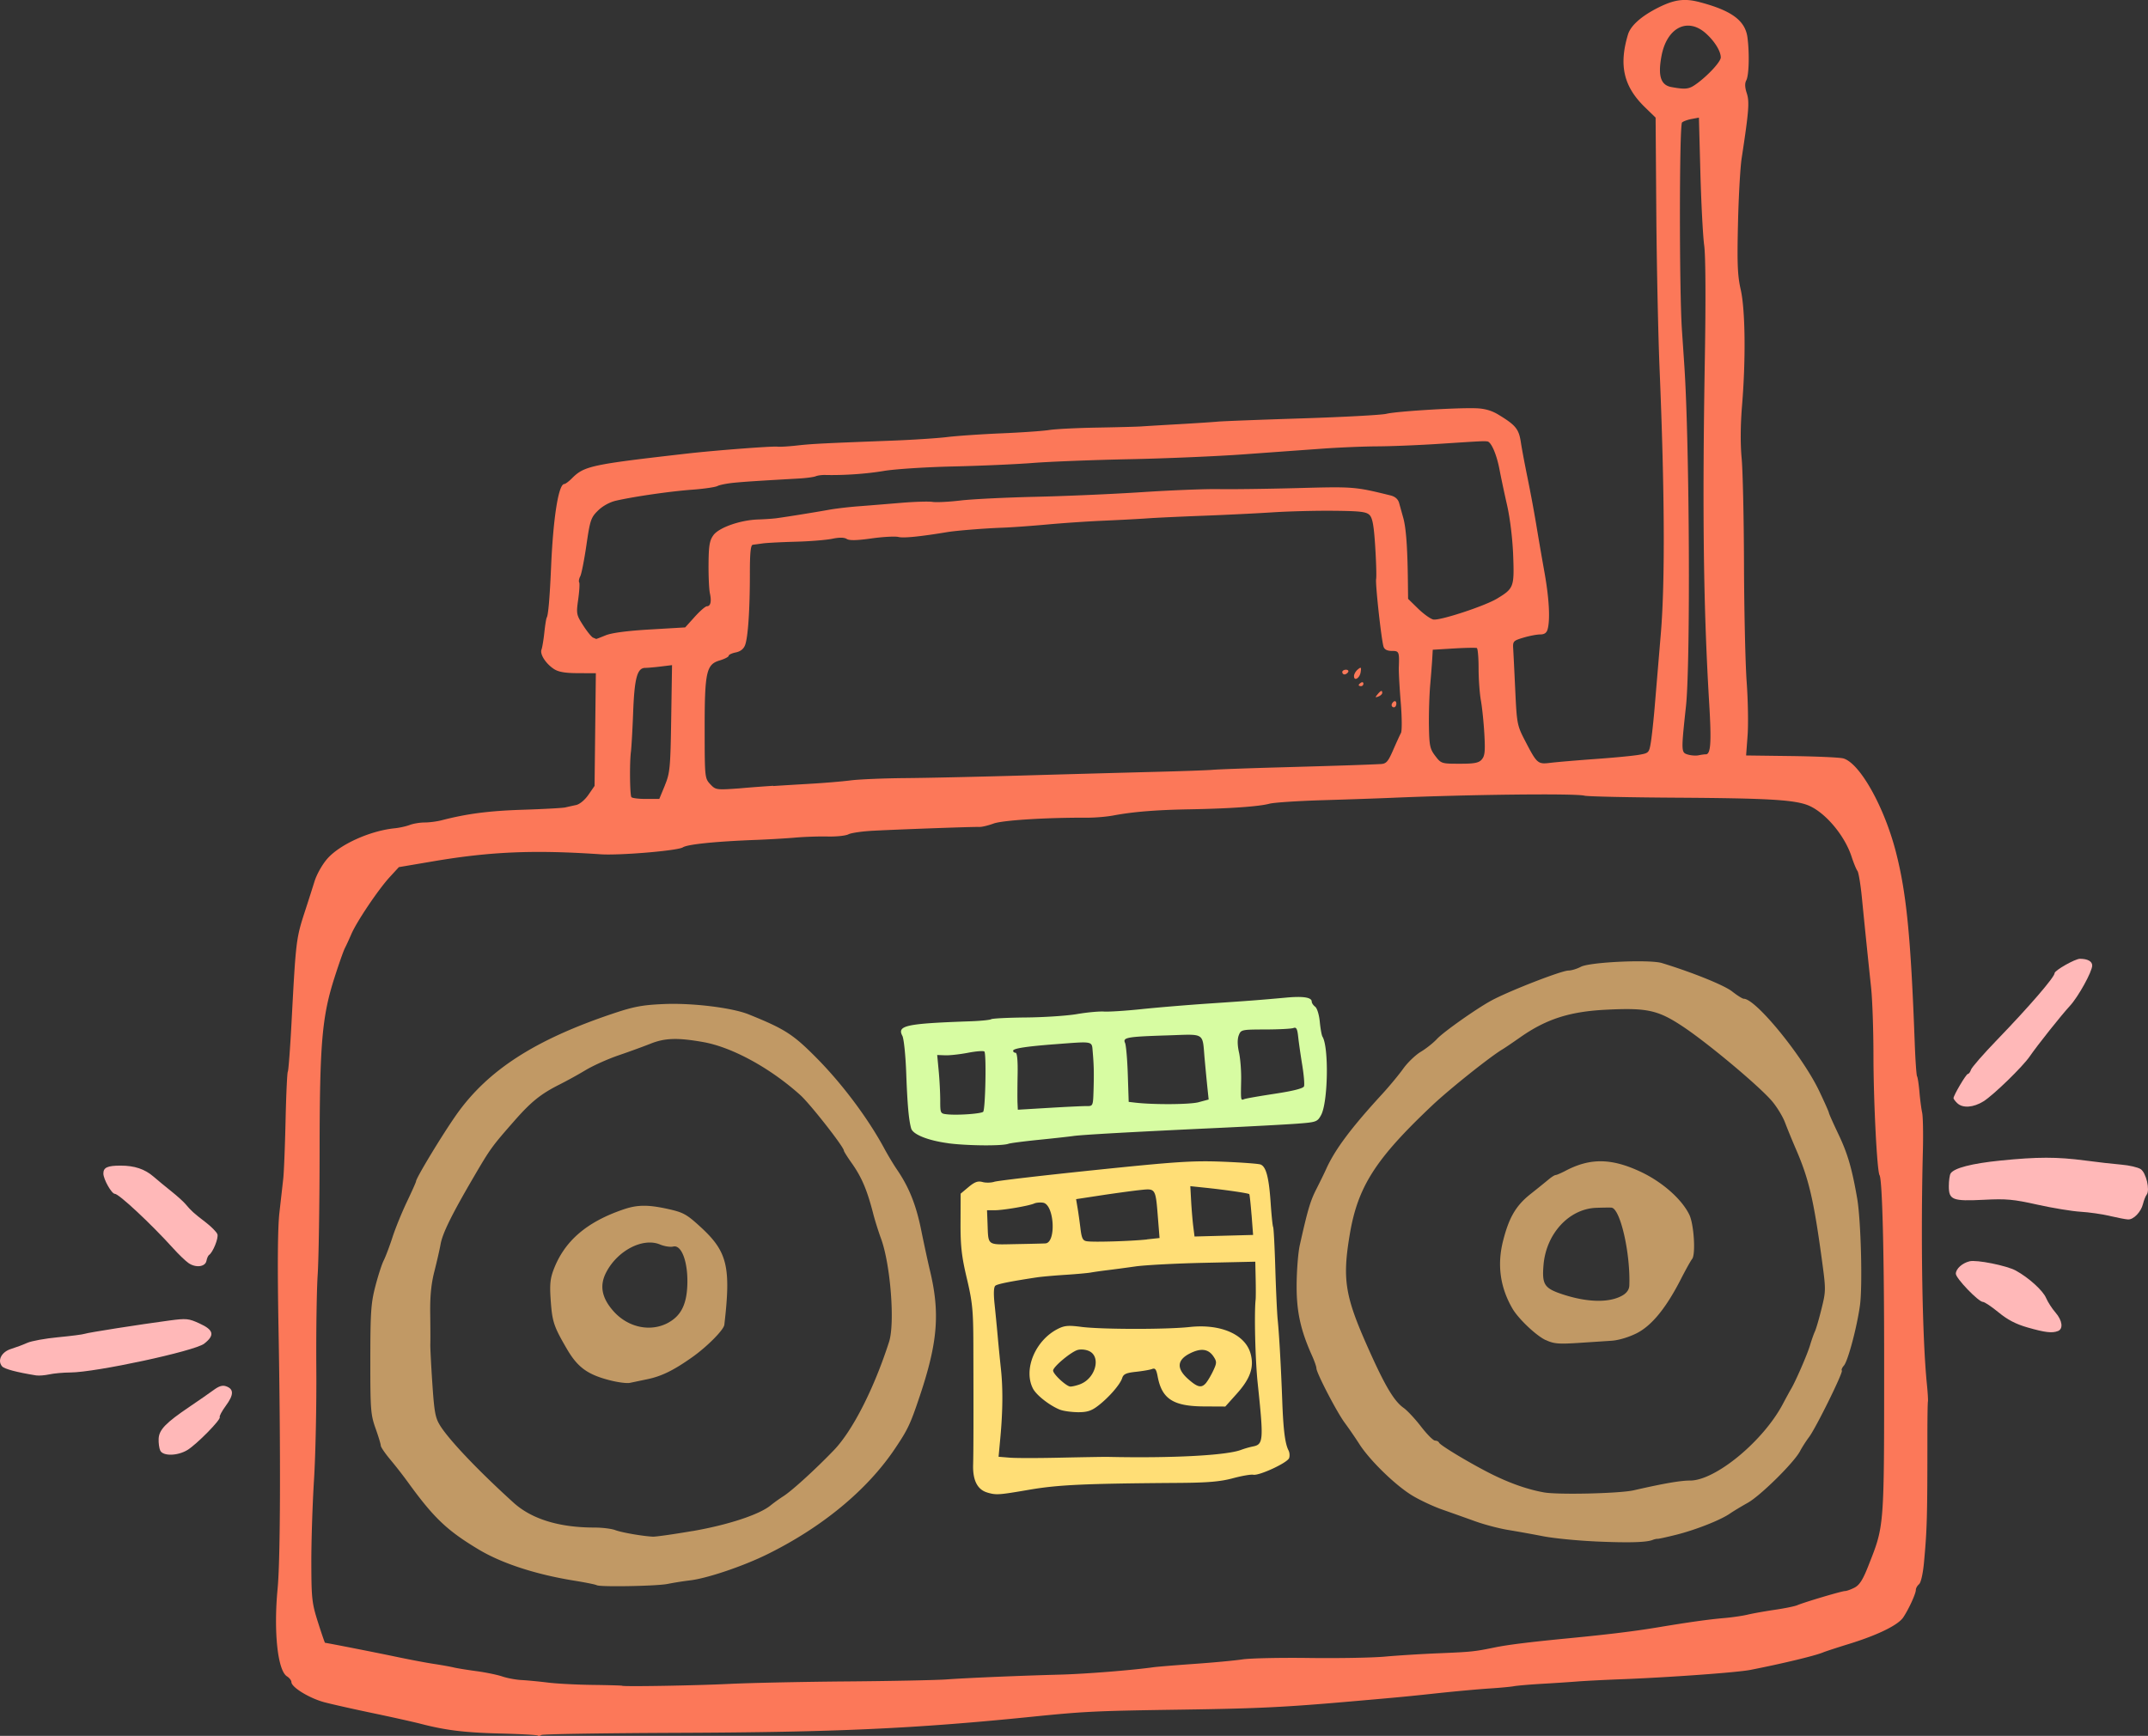
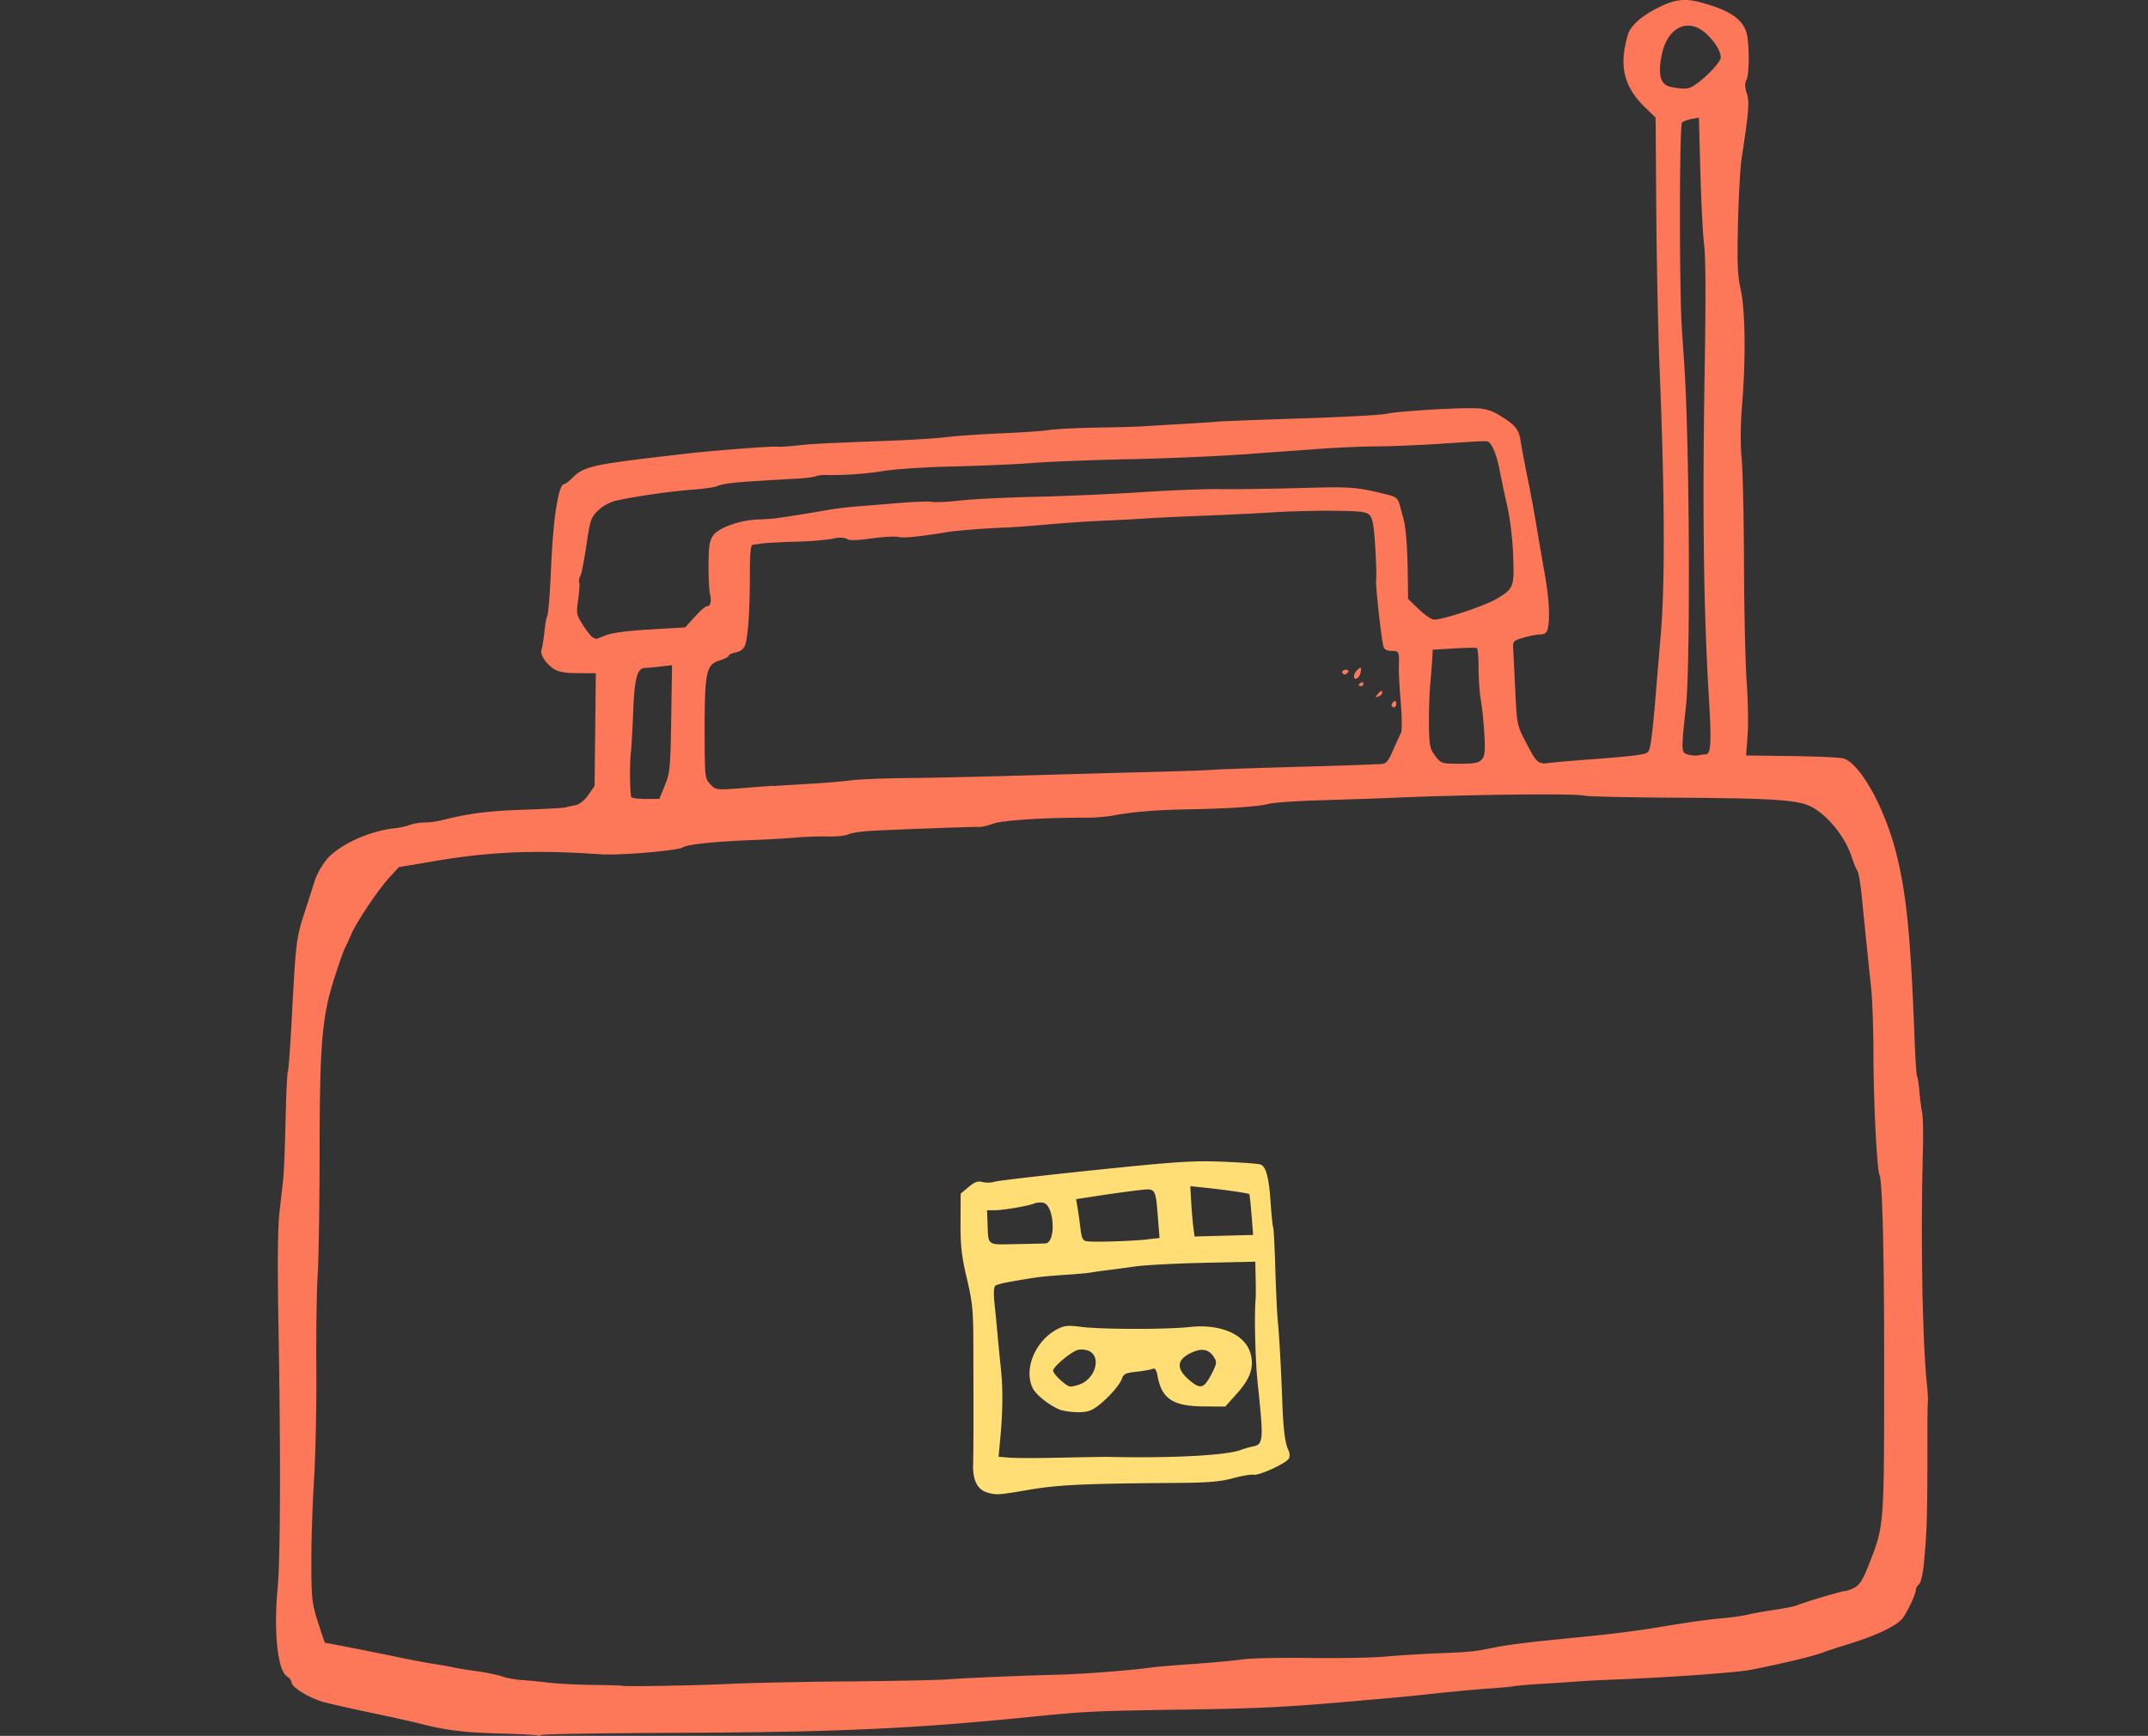
<svg xmlns="http://www.w3.org/2000/svg" viewBox="0 0 420.92 340.245" overflow="visible">
  <rect x="0" y="0" width="420.92" height="340.245" fill="#333333" stroke="none" />
  <switch>
    <g>
-       <path d="M31.407 284.33c-.216-.443-.36-1.495-.319-2.33.085-1.769 1.387-3.112 6.106-6.301 1.703-1.149 3.785-2.596 4.624-3.211 1.127-.83 1.79-1.025 2.533-.751 1.499.556 1.471 1.674-.096 3.799-.769 1.049-1.309 2.055-1.194 2.233.281.464-4.497 5.324-6.332 6.444-1.915 1.17-4.779 1.24-5.322.12zM7.122 269.6c-3.842-.616-6.287-1.265-6.727-1.797-.96-1.157-.092-2.823 1.774-3.402.95-.295 2.389-.832 3.195-1.198.808-.359 3.516-.854 6.017-1.091 2.501-.239 4.847-.539 5.21-.673.705-.252 10.707-1.82 16.654-2.614 3.293-.436 3.726-.391 5.876.596 2.775 1.271 3.006 2.296.885 3.955-1.861 1.448-21.2 5.614-26.206 5.644-1.394.007-3.26.175-4.147.375-.884.19-2.024.28-2.531.2zm390.21-9.4c-2.295-.655-3.919-1.501-5.696-2.964-1.368-1.124-2.745-2.046-3.061-2.046-.864 0-5.312-4.626-5.312-5.523 0-.96 1.243-2.088 2.69-2.44 1.39-.341 7.273.841 9.059 1.815 2.531 1.387 5.311 3.904 5.941 5.38.343.806 1.168 2.08 1.832 2.839 1.358 1.555 1.577 3.219.481 3.639-1.14.44-2.48.29-5.93-.7zm-360.42-12.65c-.593-.416-1.938-1.714-2.994-2.887-4.312-4.772-10.615-10.662-11.415-10.662-.633 0-2.245-2.858-2.247-3.981-.002-1.18.799-1.548 3.377-1.548 2.727 0 4.734.672 6.46 2.162.82.711 2.404 2.02 3.517 2.904 1.112.887 2.346 2 2.74 2.473 1.109 1.319 1.616 1.784 3.88 3.516 1.158.888 2.228 1.963 2.374 2.397.253.739-.877 3.549-1.629 4.052-.19.126-.422.646-.518 1.156-.222 1.2-2.122 1.43-3.545.42zm376.53-9.22c-1.522-.353-4.112-.721-5.759-.818-1.647-.099-5.438-.721-8.427-1.385-4.697-1.052-6.107-1.184-10.474-.958-6.181.311-6.901.031-6.891-2.684.003-1.064.161-2.18.346-2.475.677-1.065 4.141-1.961 9.781-2.531 7.269-.734 11.074-.734 16.585-.008 2.405.323 5.618.687 7.14.814 1.521.129 3.202.522 3.738.873 1.069.694 1.873 4.118 1.177 5.006-.227.291-.547 1.104-.717 1.805-.378 1.581-1.852 3.112-2.93 3.053-.44-.01-2.05-.33-3.57-.68zm-29.91-22.1c-.399-.398-.725-.835-.725-.973 0-.559 2.478-4.753 2.807-4.753.194 0 .477-.373.622-.834.146-.459 2.454-3.101 5.129-5.872 6.268-6.496 11.25-12.272 11.253-13.049 0-.54 4.015-2.818 4.965-2.818 1.5 0 2.406.497 2.403 1.319 0 1.193-2.722 6.124-4.358 7.896-1.68 1.816-6.436 7.8-7.874 9.902-1.378 2.021-7.069 7.557-9.062 8.819-1.98 1.24-4.12 1.39-5.16.35z" fill="#FFB8B8" />
      <path d="M105.39 340.18c-.117-.12-3.412-.295-7.32-.396-7.038-.18-10.723-.629-15.631-1.904-1.393-.359-5.541-1.287-9.214-2.055-3.674-.767-7.977-1.73-9.561-2.143-2.953-.762-6.562-2.953-6.562-3.988 0-.315-.393-.818-.869-1.116-1.827-1.14-2.638-8.761-1.833-17.187.55-5.738.619-26.492.173-51.323-.216-11.965-.154-19.395.178-22.345.277-2.43.615-5.453.757-6.72.138-1.265.342-6.412.453-11.432.112-5.023.31-9.303.438-9.512.132-.207.455-4.497.723-9.525.874-16.466.884-16.535 2.755-22.277a464.281 464.281 0 001.75-5.48c.437-1.406 1.527-3.34 2.516-4.465 2.478-2.817 8.386-5.479 13.21-5.963.917-.091 2.242-.384 2.944-.65.704-.269 2.019-.486 2.924-.486.904 0 2.394-.193 3.31-.431 5.017-1.299 9.331-1.855 15.947-2.065 4.055-.13 7.784-.336 8.292-.454.508-.119 1.461-.333 2.119-.471.696-.145 1.711-.986 2.41-1.994l1.21-1.749.125-11.045.126-11.045-3.495-.014c-2.526-.006-3.832-.234-4.713-.811-1.605-1.051-2.792-2.902-2.443-3.808.152-.399.403-1.904.557-3.346s.364-2.759.471-2.929c.301-.494.588-3.842.859-10.054.418-9.626 1.459-16.126 2.581-16.126.21 0 .88-.497 1.488-1.106 2.435-2.432 3.717-2.708 22.661-4.871 5.516-.626 16.636-1.473 17.632-1.344.438.059 2.145-.041 3.791-.224 2.99-.333 4.78-.423 18.657-.956 4.056-.154 8.924-.472 10.825-.706 1.903-.232 6.67-.557 10.597-.724 3.928-.166 8.15-.459 9.385-.655 1.234-.193 5.482-.406 9.445-.473 3.957-.07 7.82-.172 8.58-.228.761-.055 4.077-.255 7.37-.44 3.296-.188 6.716-.412 7.604-.5.887-.088 8.307-.375 16.491-.635 8.182-.261 15.646-.667 16.584-.902 1.924-.482 13.771-1.218 17.543-1.084 1.718.06 3.062.444 4.377 1.242 3.413 2.068 4.021 2.816 4.417 5.417.202 1.337.799 4.503 1.322 7.037a273.518 273.518 0 011.674 8.984 750.303 750.303 0 001.627 9.444c.913 5.089 1.148 9.24.629 11.171-.198.738-.625 1.039-1.489 1.042-.668.003-2.148.291-3.285.634-1.962.586-2.069.71-1.976 2.183.053.854.236 4.559.408 8.235.298 6.396.377 6.806 1.86 9.672 2.411 4.654 2.518 4.749 5.09 4.43 1.219-.147 5.118-.479 8.666-.736 3.548-.25 7.381-.618 8.523-.812 2.025-.342 2.079-.394 2.421-2.421.19-1.142.539-4.353.771-7.142.235-2.786.772-9.21 1.197-14.277.834-10.03.751-27.744-.251-51.831-.277-6.712-.569-20.542-.643-30.726l-.135-18.515-2.106-2.047c-4.165-4.049-5.128-8.207-3.306-14.247.522-1.729 2.585-3.572 5.838-5.224 3.225-1.631 5.22-1.904 8.189-1.12 6.287 1.649 8.948 3.615 9.384 6.926.411 3.125.296 7.421-.225 8.395-.317.591-.289 1.382.088 2.53.556 1.687.41 3.539-1.006 12.797-.271 1.773-.594 7.531-.713 12.794-.183 7.827-.087 10.18.534 12.902.896 3.937 1.01 13.62.265 22.676-.318 3.836-.346 7.562-.084 10.362.228 2.407.437 11.806.463 20.888.031 9.079.266 19.446.527 23.037.261 3.586.338 8.286.177 10.438l-.291 3.917 8.917.115c4.901.067 9.461.27 10.131.463 3.208.902 7.995 9.409 10.284 18.259 2.092 8.101 2.937 16.64 3.712 37.532.126 3.385.329 6.324.459 6.526.128.204.335 1.583.464 3.063.124 1.473.367 3.308.531 4.064.163.761.231 4.08.146 7.371-.45 17.391-.116 36.943.782 45.84.166 1.643.256 3.176.203 3.4-.058.224-.104 3.229-.104 6.681 0 15.94-.063 18.31-.662 24.812-.207 2.25-.605 4.015-.975 4.318-.346.287-.625.784-.625 1.104 0 .753-1.389 3.785-2.477 5.405-1.02 1.515-5.011 3.465-10.652 5.204-2.279.704-4.561 1.447-5.066 1.658-1.58.657-7.961 2.192-14.22 3.42-2.586.508-15.697 1.458-25.171 1.829-3.417.128-7.356.333-8.752.444-1.393.111-4.503.318-6.91.455-2.406.141-4.894.353-5.525.472-.636.119-2.811.321-4.841.45-2.026.133-6.482.536-9.903.9-6.144.662-7.336.777-17.275 1.642-12.975 1.132-18.121 1.38-32.938 1.596-16.992.245-19.14.348-29.485 1.397-23.066 2.341-38.479 3.037-69.561 3.155-14.317.057-26.259.245-26.541.416-.29.19-.61.24-.73.12zm37.55-10.12c3.846-.192 14.145-.412 22.887-.484 8.741-.068 17.551-.253 19.579-.391 4.152-.302 14.304-.729 22.572-.952 4.831-.135 13.79-.849 17.968-1.429.76-.109 4.386-.406 8.061-.665 3.676-.254 7.924-.654 9.446-.881 1.52-.231 7.428-.357 13.127-.28 5.702.077 12.334-.046 14.743-.262 2.407-.221 7.176-.519 10.595-.659 6.516-.275 6.969-.321 11.057-1.157 2.594-.529 7.009-1.072 14.741-1.815 7.527-.734 12.513-1.341 17.045-2.092 6.376-1.063 10.008-1.565 13.129-1.841 1.523-.128 3.597-.432 4.608-.672 1.014-.243 3.397-.666 5.297-.946 1.901-.277 3.871-.68 4.379-.891 1.51-.632 8.762-2.785 9.376-2.785.314 0 1.153-.302 1.864-.668.976-.504 1.639-1.55 2.706-4.265 3.172-8.063 3.097-7.102 3.097-40.677 0-20.735-.359-35.023-.902-35.901-.492-.796-1.187-14.474-1.194-23.524-.005-4.941-.207-10.849-.45-13.13a2309.128 2309.128 0 01-1.81-17.681c-.258-2.633-.654-5.016-.875-5.299-.224-.284-.743-1.55-1.158-2.818-1.426-4.355-5.476-9.014-8.842-10.172-2.843-.98-8.162-1.263-25.309-1.368-9.374-.054-17.563-.231-18.197-.397-1.856-.468-22.608-.234-38.008.432-2.53.108-8.543.314-13.355.458-4.815.144-9.481.452-10.368.69-2.07.553-7.816.955-15.661 1.096-6.554.115-11.153.489-14.973 1.218-1.266.237-3.546.43-5.069.422-8.154-.03-16.603.502-18.368 1.156-1.046.384-2.315.687-2.822.658-1.056-.048-14.626.435-20.613.736-2.217.108-4.455.43-4.975.707-.519.276-2.334.472-4.032.433-1.698-.041-4.54.053-6.314.207-1.771.153-5.192.357-7.598.451-8.07.304-13.581.862-14.511 1.466-1.014.658-12.372 1.613-16.127 1.36-13.026-.887-21.546-.53-32.777 1.373l-6.747 1.145-1.799 1.958c-2.23 2.429-6.455 8.705-7.516 11.174-.438 1.016-1.007 2.251-1.269 2.754-.262.5-1.166 3.066-2.009 5.698-2.476 7.723-2.922 12.902-2.939 34.161-.008 10.261-.178 21.145-.378 24.186-.199 3.038-.318 11.332-.266 18.426.054 7.094-.149 16.84-.448 21.653-.302 4.814-.54 12.172-.529 16.354.016 7.017.116 7.912 1.297 11.633.706 2.218 1.329 4.031 1.384 4.039.438.034 10.231 1.959 13.919 2.737 2.534.536 5.851 1.162 7.37 1.395 1.522.231 3.284.546 3.918.7.633.155 2.641.479 4.458.725 1.817.241 4.1.714 5.067 1.042.97.333 2.683.651 3.81.706 1.126.062 3.429.282 5.115.491 1.689.214 5.633.42 8.763.459 3.131.039 5.735.118 5.786.163.19.21 14.53-.04 21.03-.36zm-12.66-176.11c1.007-2.453 1.098-3.38 1.248-13.109l.164-10.47-2.169.266c-1.192.147-2.59.269-3.106.276-1.551.017-2.087 2.004-2.342 8.646-.129 3.423-.331 6.948-.443 7.832-.271 2.106-.207 8.364.09 8.842.128.207 1.411.369 2.853.365l2.623-.007 1.09-2.64zm21.26.12c1.141-.081 4.354-.272 7.141-.438 2.788-.156 6.417-.462 8.063-.675 1.646-.207 6.414-.405 10.595-.441 4.18-.032 14.753-.266 23.495-.521 8.742-.253 20.248-.567 25.568-.705 5.321-.131 10.399-.318 11.289-.402.884-.087 7.001-.312 13.588-.492 11.037-.312 15.901-.47 19.261-.634 1.109-.056 1.45-.435 2.444-2.712.635-1.455 1.331-2.98 1.548-3.384.216-.405.195-3.076-.045-5.991-.238-2.887-.408-5.977-.375-6.865.112-3.081.052-3.224-1.381-3.224-.898 0-1.439-.28-1.613-.833-.433-1.357-1.631-12.312-1.453-13.262.091-.483.01-3.332-.179-6.327-.262-4.143-.527-5.632-1.113-6.219-.642-.637-1.846-.78-7.089-.826-3.477-.035-8.809.103-11.849.301-3.039.199-9.155.5-13.589.668-4.434.167-9.41.398-11.056.521-1.647.116-5.483.317-8.524.451-3.041.126-8.016.466-11.057.745-3.039.279-6.979.563-8.752.626-3.521.126-9.004.567-10.828.865-5.316.882-8.566 1.204-9.562.956-.651-.16-3.029-.031-5.287.283-2.855.406-4.332.438-4.856.104-.504-.314-1.452-.325-2.848-.034-1.151.241-4.374.504-7.162.577-2.784.074-5.688.225-6.448.333-.76.105-1.638.228-1.953.266-.417.052-.571 1.578-.568 5.718 0 7.013-.366 12.445-.942 13.952-.288.76-.914 1.247-1.827 1.432-.764.153-1.389.451-1.389.661 0 .213-.805.626-1.787.919-2.607.781-2.929 2.296-2.917 13.708.008 9.183.033 9.393 1.09 10.529 1.06 1.134 1.163 1.152 5.687.833 2.54-.23 5.54-.44 6.68-.51zM272.7 138.2c0-.237.207-.56.462-.717.254-.159.463.042.463.434 0 .396-.209.718-.463.718a.434.434 0 01-.46-.43zm-2.77-2.09c.663-.796.931-.881.931-.29 0 .228-.342.542-.759.704-.63.25-.66.18-.17-.41zm-3.68-1.82c0-.112.208-.333.462-.489.254-.158.461-.067.461.202s-.207.489-.461.489-.46-.09-.46-.2zm-.92-1.78c0-.371.331-.944.734-1.285.643-.532.714-.467.576.484-.17 1.21-1.31 1.9-1.31.81zm-2.3-.78c0-.248.322-.458.717-.458.396 0 .591.209.434.458-.155.255-.479.462-.718.462s-.43-.21-.43-.46zm27.32 17.14c.616-.679.71-1.571.524-4.951-.126-2.268-.432-5.25-.68-6.628-.247-1.376-.451-4.213-.451-6.311 0-2.088-.154-3.873-.347-3.96-.188-.087-2.209-.049-4.489.083l-4.146.253-.09 1.609c-.05.889-.231 3.271-.411 5.298-.175 2.03-.285 5.644-.247 8.031.064 3.877.198 4.508 1.239 5.873 1.146 1.504 1.232 1.532 4.76 1.532 2.89.01 3.76-.16 4.35-.82zm43.92-1.01c.971-.015 1.126-2.341.659-10.064-1.126-18.729-1.36-37.367-.848-67.567.197-11.577.146-20.136-.127-22.114-.247-1.773-.58-8.136-.746-14.141l-.29-10.918-1.427.266c-.784.144-1.629.455-1.879.682-.541.493-.555 32.927-.022 40.695.19 2.783.407 5.998.482 7.139 1.009 15.29 1.207 58.219.311 66.567-.966 8.958-.958 9.105.375 9.496.635.188 1.565.252 2.073.148.52-.11 1.17-.2 1.46-.2zm-215.61-23.32c1.151-.486 4.211-.893 8.692-1.155l6.917-.408 1.867-2.072c1.027-1.142 2.1-2.072 2.381-2.072.728 0 .947-.935.595-2.534-.168-.762-.287-3.352-.266-5.759.029-3.602.199-4.602.955-5.643 1.083-1.491 5.253-2.96 8.749-3.076 1.267-.041 2.882-.15 3.589-.244 2.103-.284 7.759-1.193 10.232-1.645 1.267-.231 3.856-.543 5.758-.687 1.901-.144 5.654-.451 8.342-.676 2.688-.227 5.499-.314 6.249-.195.751.12 3.218-.002 5.481-.27 2.261-.269 8.881-.594 14.709-.728 5.828-.129 15.258-.542 20.961-.916 5.701-.371 12.438-.637 14.972-.589 2.534.049 9.48-.045 15.435-.202 10.957-.3 11.212-.284 18.19 1.435.915.227 1.483.721 1.697 1.473l.829 2.977c.531 1.922.809 5.663.889 12.056l.044 3.769 1.932 1.889c1.061 1.04 2.402 2.009 2.982 2.156 1.182.297 10.055-2.608 12.52-4.094 3.275-1.98 3.387-2.267 3.159-8.406-.119-3.275-.609-7.311-1.195-9.904-.549-2.407-1.207-5.518-1.469-6.911-.563-3.009-1.632-5.504-2.402-5.588-.738-.088-1.255-.06-9.536.482-3.926.256-9.318.474-11.977.487-2.662.011-7.532.213-10.825.452-3.296.237-10.239.738-15.435 1.115-5.193.378-15.259.809-22.365.952-7.106.145-15.606.477-18.889.733-3.281.258-10.32.567-15.641.688-5.321.12-11.436.515-13.589.878-3.435.578-7.836.881-11.517.792-.634-.015-1.464.097-1.844.255-.377.157-1.832.353-3.223.434-8.495.486-10.614.626-12.801.836-1.339.13-2.791.417-3.226.644-.433.224-2.654.545-4.934.715-4.259.311-11.33 1.33-14.929 2.152-1.23.276-2.625 1.042-3.536 1.938-1.395 1.372-1.561 1.869-2.275 6.775-.426 2.913-.968 5.667-1.209 6.113-.239.448-.333.983-.208 1.187.125.202.038 1.697-.19 3.324-.401 2.832-.361 3.038.974 5.12.768 1.193 1.64 2.268 1.939 2.39.301.123.572.241.606.259.04.01.87-.31 1.85-.71zM332.52 16.38c2.294-1.691 4.681-4.304 4.681-5.124 0-1.243-1.254-3.248-2.985-4.769-3.575-3.138-7.603-1.037-8.632 4.496-.729 3.909-.146 5.711 1.96 6.085 2.84.512 3.46.425 4.97-.688z" fill="#FC7859" />
-       <path d="M116.93 310.72c-.12-.123-2.072-.521-4.338-.887-7.624-1.226-14.264-3.394-18.86-6.158-6.205-3.733-8.773-6.198-13.939-13.348a92.088 92.088 0 00-3.339-4.269c-1.011-1.21-1.839-2.43-1.839-2.71 0-.279-.462-1.806-1.028-3.391-.95-2.663-1.026-3.677-1.019-13.477.008-9.296.128-11.062.988-14.373.539-2.08 1.277-4.359 1.642-5.065.362-.714 1.131-2.744 1.707-4.517.574-1.774 1.849-4.905 2.832-6.962.981-2.058 1.788-3.861 1.788-4.014 0-.637 5.205-9.228 7.91-13.064 6.162-8.735 15.429-14.71 30.786-19.851 4.016-1.344 5.701-1.655 9.905-1.833 5.529-.239 13.351.72 16.585 2.026 7.135 2.884 8.707 3.898 13.374 8.619 5.017 5.079 10.042 11.804 13.22 17.704.692 1.279 1.8 3.123 2.463 4.094 2.371 3.467 3.747 6.907 4.756 11.898.565 2.789 1.329 6.312 1.694 7.83 2.013 8.361 1.554 14.116-1.973 24.647-1.858 5.551-2.34 6.574-4.891 10.363-5.438 8.085-14.198 15.332-24.958 20.653-4.749 2.351-11.83 4.744-15.201 5.136a63.764 63.764 0 00-4.378.695c-2.12.43-13.48.63-13.87.24zm18.74-10.61c6.927-1.193 13.074-3.21 15.305-5.014a31.737 31.737 0 012.507-1.807c1.658-1.038 6.351-5.317 9.925-9.039 3.674-3.828 7.861-12.052 10.813-21.231 1.18-3.669.281-15.201-1.583-20.268-.511-1.394-1.196-3.573-1.52-4.841-1.203-4.682-2.27-7.19-4.238-9.962-.833-1.175-1.516-2.267-1.516-2.417 0-.722-6.593-9.131-8.522-10.874-5.867-5.294-13.345-9.386-19.005-10.396-5.009-.892-7.536-.819-10.347.307-1.34.536-4.151 1.561-6.251 2.278-2.098.717-5 2.019-6.45 2.89a89.914 89.914 0 01-5.102 2.818c-3.688 1.852-5.568 3.36-8.847 7.089-4.488 5.112-4.722 5.435-8.052 11.129-4.277 7.318-6.073 10.966-6.456 13.13-.179 1.012-.725 3.398-1.209 5.298-.629 2.457-.862 4.855-.817 8.294.037 2.659.046 5.344.021 5.967-.025.62.15 4.079.393 7.685.382 5.706.584 6.788 1.56 8.332 1.817 2.885 7.597 8.94 14.359 15.064 3.548 3.214 8.948 4.871 15.838 4.871 1.518 0 3.34.224 4.052.49 1.254.479 5.293 1.187 7.423 1.297.58.02 4.05-.47 7.72-1.1zm-16.43-29.63c-4.183-1.111-6.086-2.533-8.153-6.074-2.573-4.415-2.876-5.322-3.171-9.518-.218-3.052-.104-4.26.565-6.019 2.137-5.626 6.479-9.365 13.734-11.828 2.733-.928 4.865-.933 8.892-.022 2.827.638 3.511 1.026 6.271 3.57 5.16 4.756 5.878 7.757 4.559 19.091-.115.986-3.357 4.263-6.26 6.321-3.654 2.587-6.012 3.748-8.802 4.332-1.254.263-2.797.585-3.431.719-.63.14-2.52-.12-4.2-.57zm11.8-11.27c2.536-1.421 3.625-3.784 3.66-7.937.034-4.197-1.219-7.331-2.772-6.939-.564.141-1.731-.041-2.597-.404-3.343-1.396-8.306 1.168-10.533 5.444-1.344 2.573-.912 4.974 1.365 7.572 2.88 3.29 7.39 4.23 10.88 2.27zm181.51 42.92c-3.548-.162-8.108-.612-10.137-1.008a284.488 284.488 0 00-6.881-1.238c-1.759-.286-4.662-1.05-6.449-1.697-1.789-.644-4.683-1.673-6.431-2.287-1.747-.607-4.419-1.859-5.936-2.779-3.289-2.003-8.28-6.859-10.33-10.058a89.63 89.63 0 00-2.878-4.189c-1.549-2.086-5.532-9.759-5.543-10.673-.002-.322-.401-1.459-.886-2.534-2.245-4.999-3.04-8.696-2.992-13.944.024-2.798.298-6.216.606-7.605 1.567-7.005 2.068-8.706 3.257-11.036.711-1.396 1.571-3.157 1.914-3.918 1.734-3.852 4.896-8.085 11.004-14.735 1.398-1.524 3.248-3.757 4.11-4.965.863-1.204 2.413-2.69 3.446-3.307 1.03-.615 2.462-1.749 3.174-2.523 1.258-1.36 7.708-5.917 10.621-7.502 3.447-1.875 13.768-5.895 15.144-5.897.571-.003 1.662-.333 2.42-.734 1.759-.935 13.477-1.469 15.894-.732 5.996 1.834 12.241 4.36 13.772 5.579.988.779 2.005 1.416 2.262 1.416 2.341 0 11.485 11.185 14.768 18.061 1.048 2.197 1.908 4.128 1.908 4.282 0 .158.836 2.034 1.854 4.172 1.816 3.806 2.649 6.652 3.688 12.605.74 4.244 1.077 17.208.546 20.999-.608 4.344-2.356 10.888-3.146 11.787-.353.4-.533.833-.402.966.313.313-5.08 11.259-6.429 13.045-.573.761-1.368 2.002-1.77 2.767-1.178 2.231-7.737 8.712-10.234 10.111-1.269.711-2.851 1.666-3.519 2.127-1.841 1.269-6.675 3.176-10.485 4.135-1.875.467-3.532.831-3.686.804-.152-.026-.59.071-.969.219-1.25.49-4.76.58-11.27.29zm7.6-10.02c5.843-1.337 9.177-1.915 11.02-1.908 4.963.015 14.307-7.684 18.176-14.973.671-1.265 1.403-2.607 1.632-2.988.893-1.503 3.188-6.783 3.702-8.522.3-1.011.738-2.261.976-2.766.234-.504.821-2.522 1.3-4.478.86-3.493.86-3.68.008-9.905-1.569-11.479-2.526-15.537-5.031-21.317-.712-1.647-1.678-4-2.144-5.232-.465-1.227-1.652-3.16-2.635-4.287-2.665-3.057-12.552-11.316-17.357-14.505-4.916-3.264-7.024-3.723-15.163-3.31-7.075.36-11.659 1.841-16.744 5.411-1.475 1.035-3.029 2.088-3.454 2.341-2.456 1.467-10.398 7.807-13.79 11.009-11.105 10.496-14.569 15.908-16.141 25.238-1.471 8.734-.96 12.049 3.365 21.81 3.445 7.781 5.251 10.859 7.178 12.23.73.52 2.274 2.176 3.431 3.682 1.16 1.503 2.388 2.735 2.734 2.735.343 0 .692.177.778.396.206.529 6.28 4.165 10.289 6.166 3.65 1.815 7.062 3.009 10.257 3.586 2.75.5 14.86.22 17.6-.41zm-17.28-29.45c-1.868-.88-5.328-4.171-6.486-6.156-2.424-4.169-3.036-8.592-1.845-13.288 1.165-4.584 2.516-6.894 5.341-9.142a212.518 212.518 0 003.574-2.882c.571-.484 1.197-.875 1.388-.875s1.071-.378 1.955-.843c4.831-2.538 9.011-2.473 14.734.22 4.237 1.998 8.048 5.366 9.515 8.415.899 1.877 1.268 7.784.537 8.666-.258.312-1.241 2.075-2.186 3.922-2.929 5.726-5.731 9.151-8.708 10.649-1.545.772-3.554 1.372-4.917 1.454-1.267.083-4.272.282-6.68.439-3.72.23-4.63.15-6.21-.59zm15.1-8.76c.821-.48 1.283-1.156 1.31-1.918.24-6.28-1.762-15.066-3.482-15.271-.262-.034-1.617-.016-3.01.032-5.328.198-9.82 5.078-10.325 11.226-.316 3.836.154 4.551 3.793 5.748 4.87 1.6 9.19 1.67 11.72.18z" fill="#C19965" />
      <path d="M193.51 292.56c-1.949-.545-2.899-2.37-2.818-5.407.076-2.716.088-9.416.047-23.674-.017-6.626-.182-8.277-1.278-12.898-1.024-4.313-1.254-6.349-1.235-10.957l.021-5.657 1.556-1.303c1.202-1 1.829-1.227 2.728-.978.645.178 1.689.155 2.322-.05.633-.204 9.445-1.233 19.581-2.282 15.976-1.659 19.317-1.879 25.126-1.652 3.685.145 7.042.392 7.461.553 1.087.419 1.643 2.551 1.979 7.577.163 2.403.38 4.511.483 4.679.105.167.296 3.8.424 8.068.128 4.271.336 8.798.465 10.063.301 3.007.652 9.265.898 15.984.204 5.619.551 8.356 1.228 9.665.22.425.268 1.109.109 1.519-.352.923-5.853 3.475-7.014 3.251-.465-.092-2.278.224-4.026.697-2.425.652-4.93.868-10.552.904-18.395.128-23.549.361-29.25 1.327-6.1 1.05-6.51 1.07-8.25.58zm23.45-7c12.657.285 23.398-.28 26.26-1.38a16.664 16.664 0 012.27-.653c2.099-.404 2.156-1.124.962-12.446-.471-4.442-.696-13.709-.4-16.35.042-.382.046-2.209.006-4.064l-.071-3.365-10.021.22c-5.509.122-11.573.44-13.475.71-1.899.27-4.386.602-5.529.738-1.139.138-2.589.343-3.222.46-.633.11-2.916.317-5.07.454-2.152.14-4.64.361-5.529.497-5.149.784-7.657 1.286-8.089 1.627-.321.251-.376 1.473-.166 3.513.181 1.72.46 4.574.619 6.352.157 1.771.445 4.676.634 6.446.409 3.805.372 8.231-.11 13.448l-.349 3.773 2.232.178c1.23.1 5.761.095 10.066-.007 4.3-.09 8.35-.16 8.98-.15zm-9.21-9.23c-2.035-.805-4.652-2.843-5.329-4.155-1.929-3.728.44-9.439 4.842-11.684 1.32-.677 2.093-.741 4.607-.414 3.857.509 16.705.529 21.255.028 6.095-.663 10.927 1.462 11.947 5.254.71 2.634-.063 4.864-2.705 7.813l-2.257 2.52-4.163-.021c-6.052-.031-8.266-1.466-9.095-5.883-.255-1.371-.49-1.69-1.076-1.457-.418.162-1.834.407-3.158.551-1.927.205-2.471.448-2.714 1.229-.391 1.256-2.655 3.856-4.753 5.451-1.294.988-2.136 1.255-3.948 1.241-1.25-.02-2.81-.23-3.44-.48zm3.93-5.02c2.921-1.109 4.113-5.222 1.862-6.426-.636-.339-1.631-.467-2.315-.293-1.275.317-4.86 3.307-4.86 4.052 0 .703 2.625 3.134 3.39 3.134.39.01 1.25-.21 1.93-.46zm24.69-.29c.348-.42.974-1.497 1.392-2.389.686-1.471.689-1.744.06-2.707-1.014-1.546-2.487-1.74-4.68-.626-2.533 1.296-2.622 2.984-.268 5.051 1.84 1.62 2.59 1.77 3.5.68zm-31.53-27.3c2.184-.105 1.768-7.637-.443-7.978-.563-.087-1.336-.023-1.718.148-1.046.47-6.077 1.33-7.766 1.33h-1.495l.102 2.65c.168 4.353-.175 4.101 5.391 3.991 2.71-.05 5.37-.11 5.93-.14zm19.9-.79l2.485-.267-.3-3.756c-.479-6.056-.429-5.971-3.466-5.655-1.422.15-4.835.613-7.586 1.029l-5.003.763.279 1.66c.157.919.414 2.743.574 4.064.238 1.973.461 2.418 1.266 2.529 1.34.21 8.71-.02 11.76-.35zm20.51-4.79c-.168-2.152-.37-3.986-.444-4.077-.164-.188-4.749-.857-8.756-1.271l-2.797-.293.161 2.938c.092 1.61.276 3.834.413 4.933l.252 1.998 5.738-.155 5.739-.154-.3-3.93z" fill="#FFDE76" />
-       <path d="M185.8 224.08c-3.953-.527-6.918-1.714-7.253-2.908-.471-1.68-.743-4.745-.963-10.798-.124-3.492-.467-6.8-.759-7.345-1.076-2.017.733-2.405 13.233-2.843 2.049-.07 3.932-.255 4.182-.413.25-.154 3.342-.307 6.87-.339 3.524-.035 7.997-.333 9.935-.665 1.94-.336 4.323-.558 5.298-.494.976.059 4.261-.15 7.301-.47 3.041-.32 9.054-.822 13.36-1.112 8.102-.545 9.827-.678 15.096-1.158 3.28-.301 4.945-.035 4.945.787 0 .274.302.726.674 1.005.377.287.779 1.588.905 2.95.129 1.343.364 2.654.526 2.915 1.28 2.068 1.086 12.889-.275 15.38-.726 1.318-.928 1.393-4.635 1.674-2.133.161-9.163.542-15.623.843-16.475.766-26.716 1.338-28.333 1.585-.761.109-3.765.444-6.681.738-2.914.293-5.61.642-5.989.779-1.24.46-8.1.39-11.82-.1zm6.86-6.16c.437-.402.659-11.391.239-11.811-.171-.175-1.617-.063-3.212.245-1.596.304-3.607.529-4.468.494l-1.566-.06.295 3.129c.163 1.721.297 4.305.299 5.745.003 2.622.003 2.622 1.5 2.767 2.09.19 6.5-.13 6.92-.51zm20.27-1.12c1.244.016 1.267-.03 1.359-3.027.102-3.426.07-4.985-.164-7.649-.183-2.104.219-2.023-7.3-1.453-5.736.435-8.292.829-8.292 1.284 0 .221.214.399.48.399.305 0 .451 1.559.399 4.26-.046 2.344-.054 4.857-.021 5.58l.061 1.321 6.105-.364c3.36-.2 6.67-.36 7.37-.35zm21.96-.76l1.955-.527-.249-2.386a530.33 530.33 0 01-.538-5.619c-.465-5.237.219-4.804-7.259-4.564-7.942.25-8.831.405-8.335 1.475.198.432.442 3.213.538 6.174l.176 5.384 1.23.146c3.68.43 10.78.38 12.48-.08zm15-1.67c3.48-.522 5.487-1.034 5.639-1.432.134-.338-.024-2.218-.344-4.178-.321-1.956-.677-4.452-.795-5.543-.165-1.565-.363-1.932-.928-1.716-.396.151-2.87.281-5.5.284-4.67.014-4.791.038-5.221 1.162-.28.746-.265 1.915.047 3.31.269 1.19.46 3.616.427 5.39-.079 4.175-.099 4.062.639 3.78.33-.13 3.05-.6 6.02-1.05z" fill="#D7FCA2" />
    </g>
  </switch>
</svg>